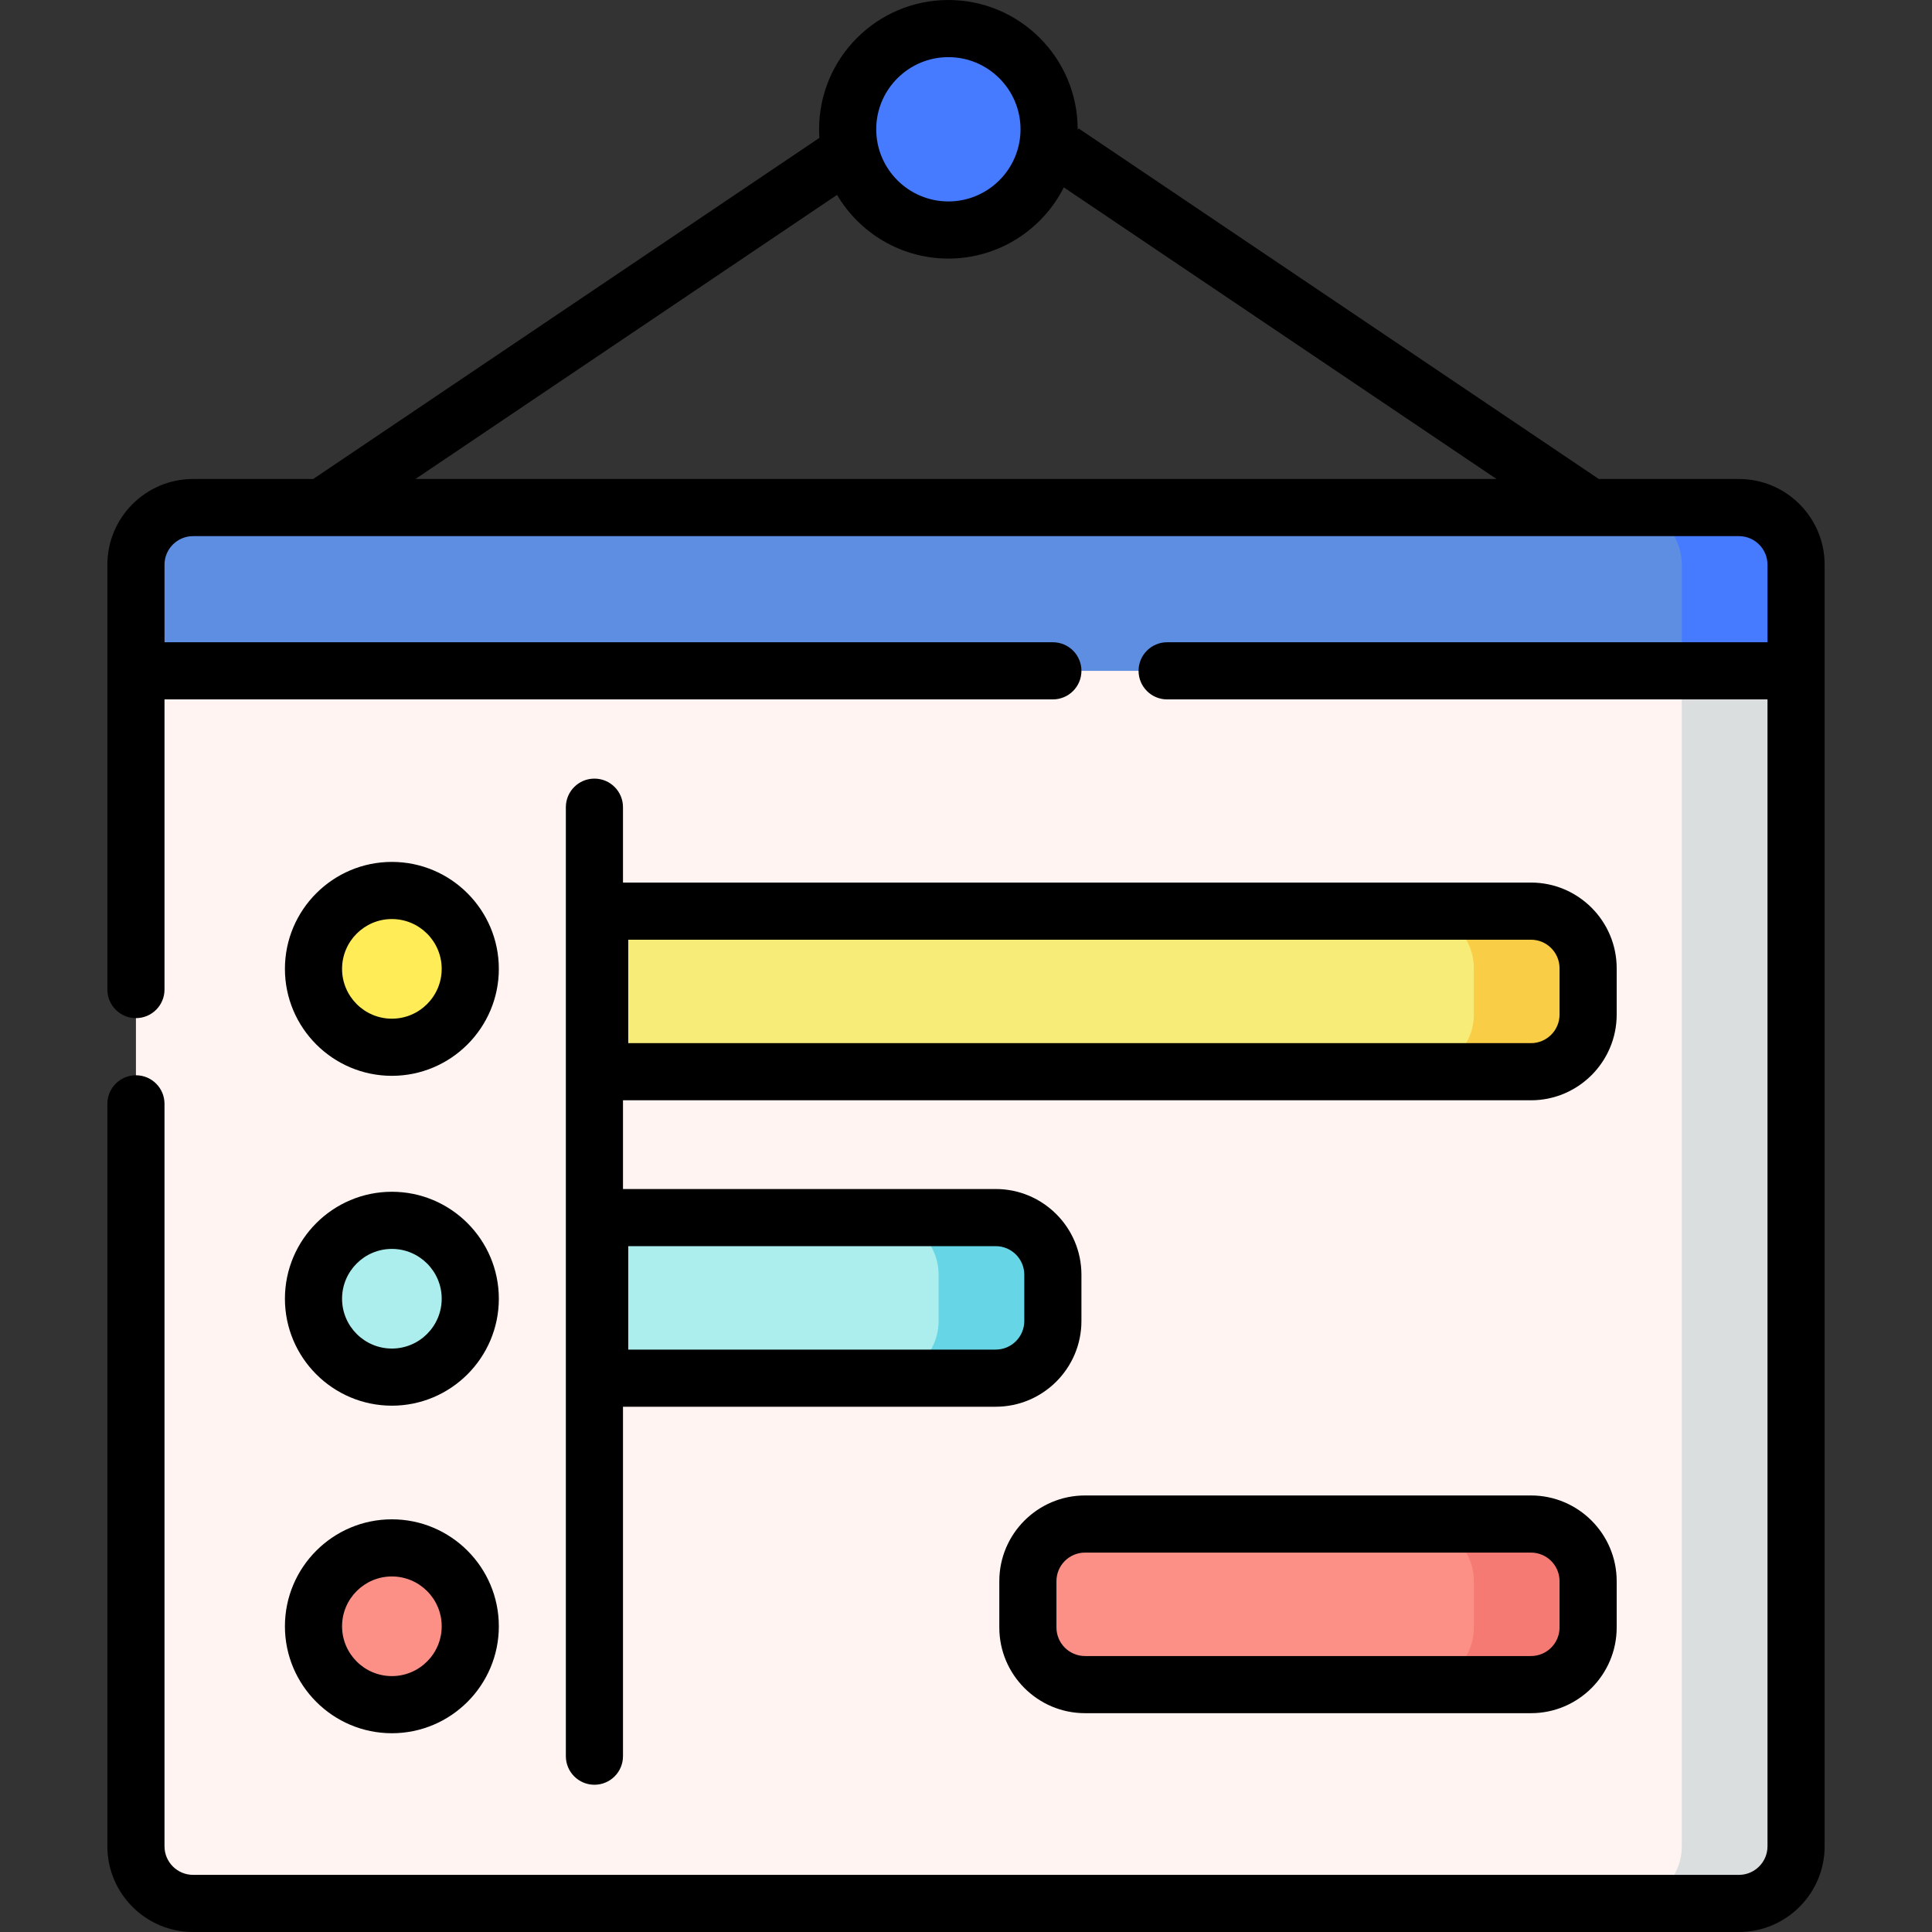
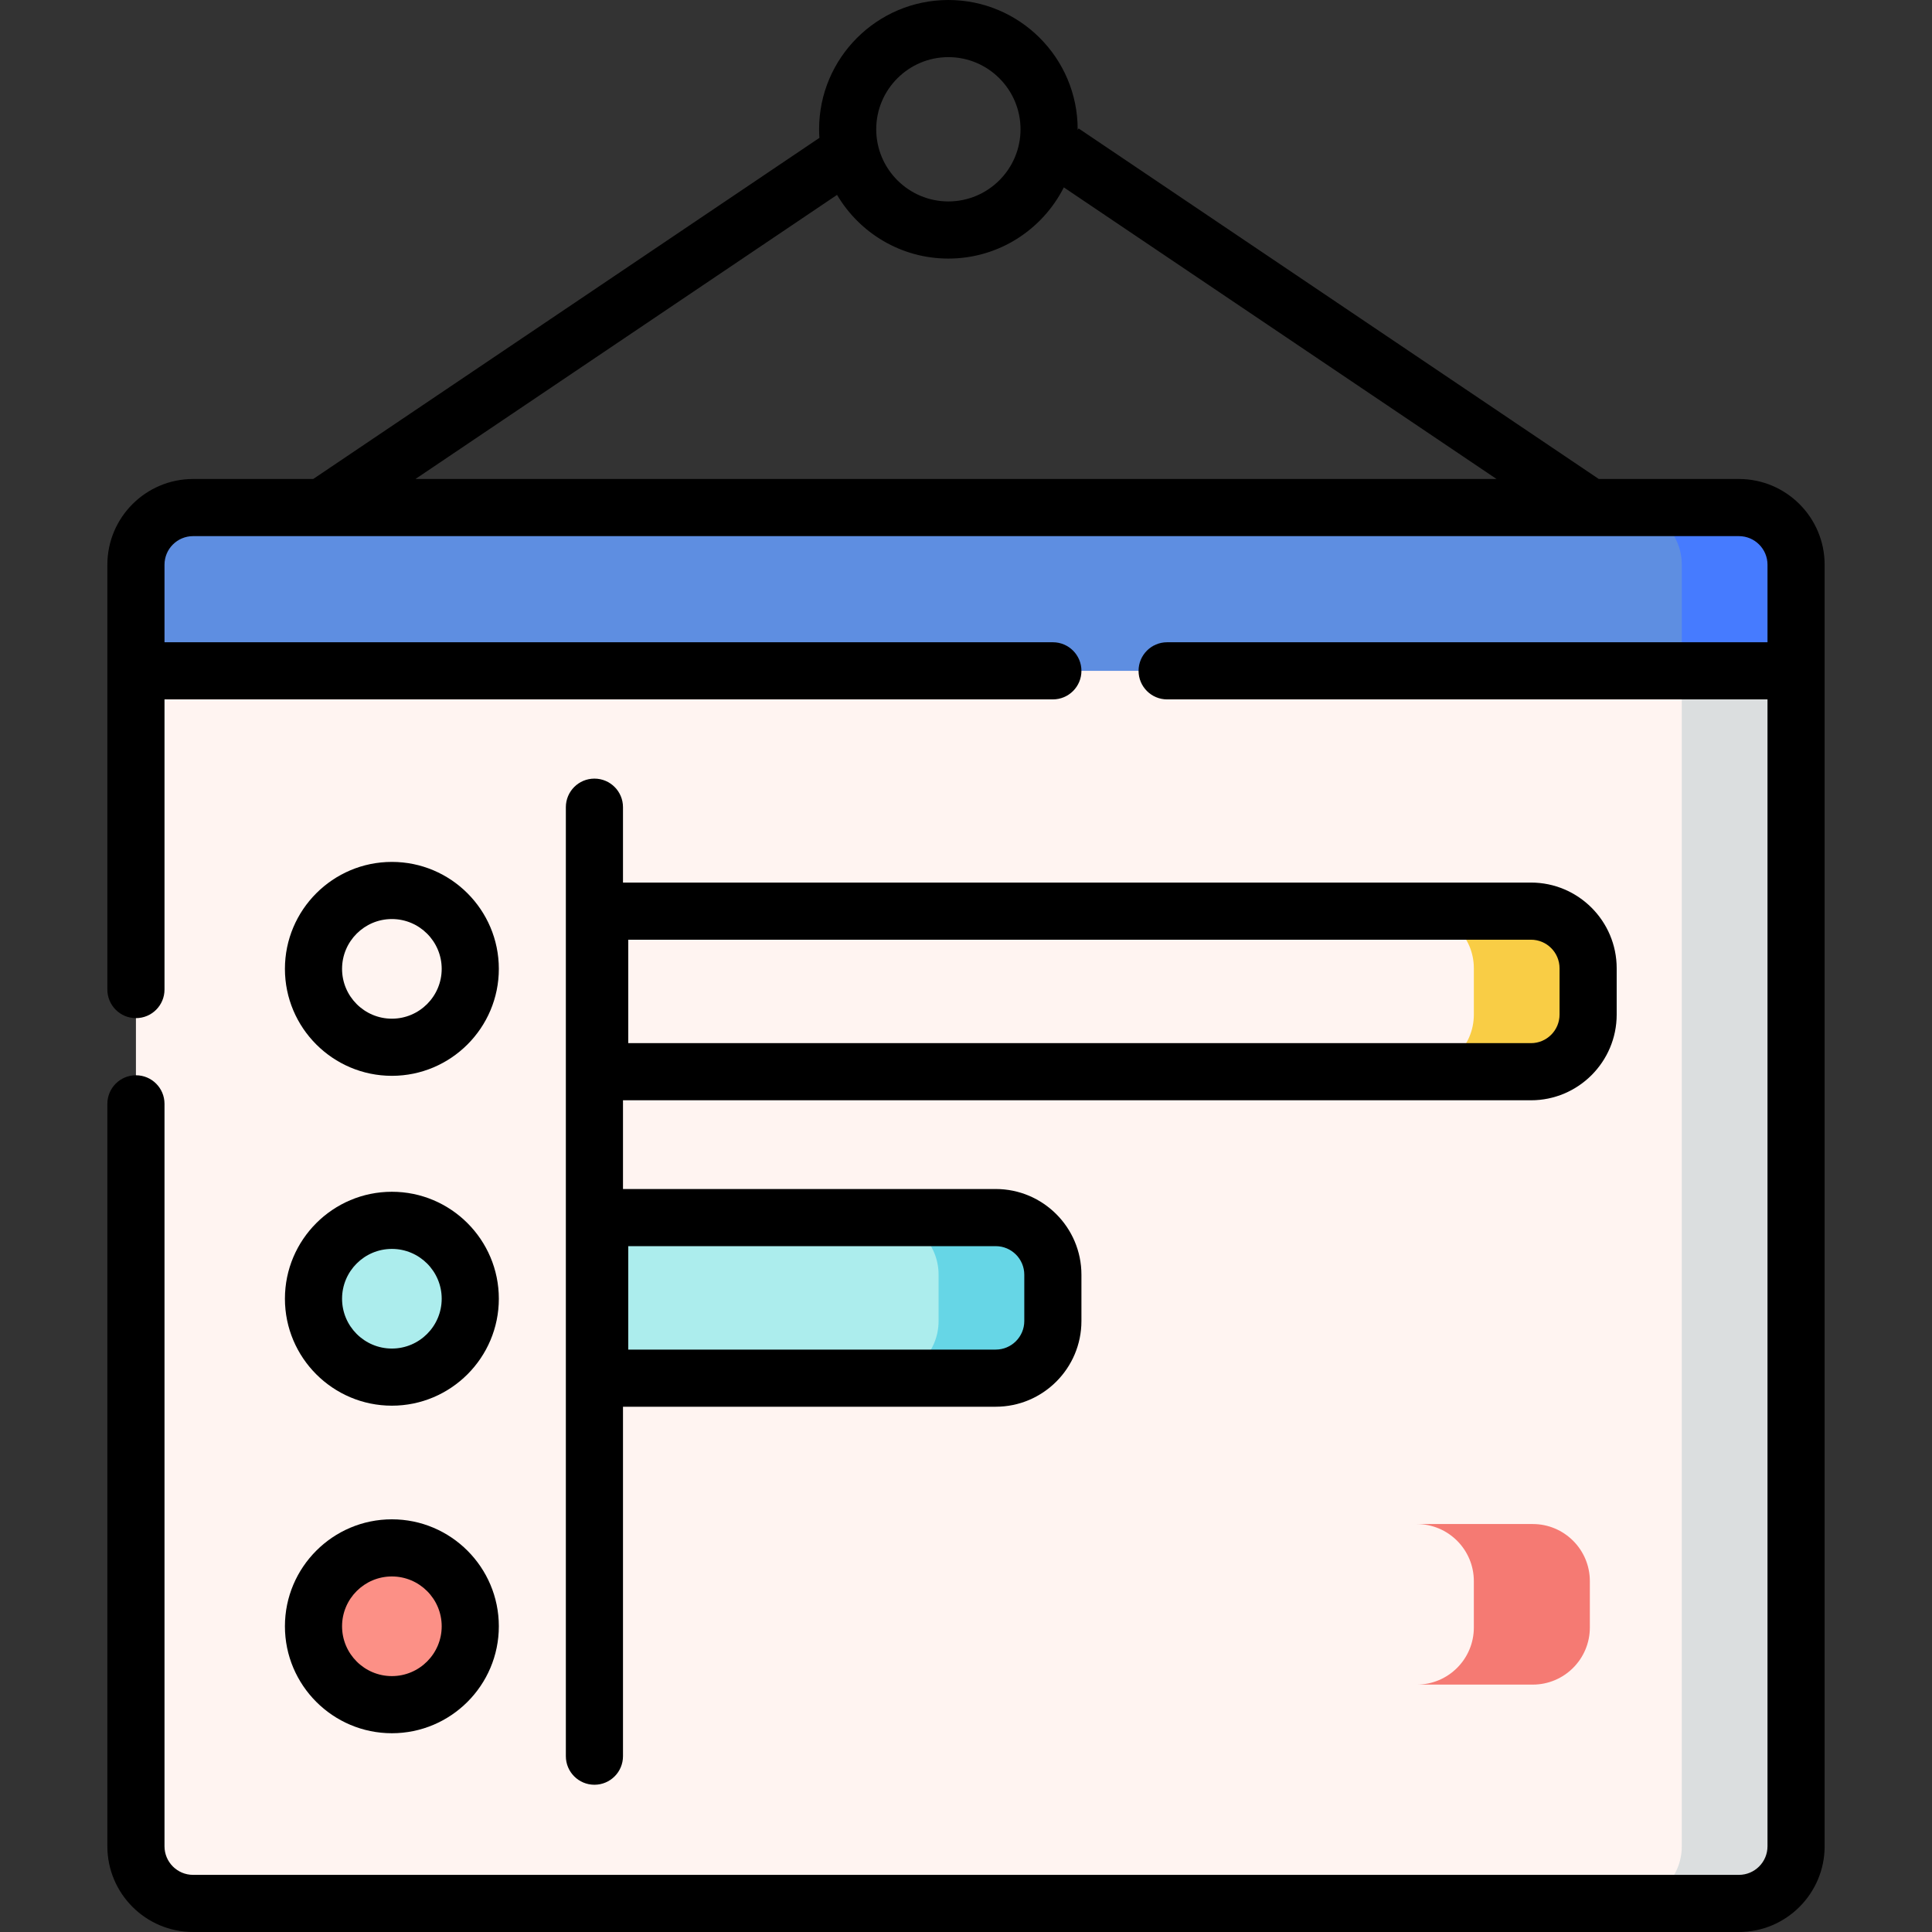
<svg xmlns="http://www.w3.org/2000/svg" version="1.1" id="Capa_1" x="0px" y="0px" viewBox="0 0 507.207 507.207" style="enable-background:new 0 0 507.207 507.207;" xml:space="preserve">
  <rect x="0" y="0" width="507.207" height="507.207" fill="#333333" stroke="none" />
  <g>
    <g>
-       <path style="fill:#FFF4F1;" d="M456.52,502.879H50.687c-8.284,0-15-6.716-15-15V151.423c0-8.284,6.716-15,15-15H456.52    c8.284,0,15,6.716,15,15v336.456C471.52,496.163,464.804,502.879,456.52,502.879z" />
+       <path style="fill:#FFF4F1;" d="M456.52,502.879H50.687c-8.284,0-15-6.716-15-15V151.423c0-8.284,6.716-15,15-15H456.52    c8.284,0,15,6.716,15,15v336.456C471.52,496.163,464.804,502.879,456.52,502.879" />
    </g>
    <g>
      <path style="fill:#DBDEDF;" d="M456.52,133.251h-30c8.284,0,15,6.716,15,15v336.456c0,8.284-6.716,15-15,15h30    c8.284,0,15-6.716,15-15V148.251C471.52,139.967,464.804,133.251,456.52,133.251z" />
    </g>
    <g>
      <path style="fill:#5E8EE1;" d="M471.52,176.112v-27.861c0-8.284-6.716-15-15-15H50.687c-8.284,0-15,6.716-15,15v27.861H471.52z" />
    </g>
    <g>
      <path style="fill:#467BFF;" d="M456.52,133.251h-30c8.284,0,15,6.716,15,15v27.861h30v-27.861    C471.52,139.967,464.804,133.251,456.52,133.251z" />
    </g>
    <g>
-       <circle style="fill:#467BFF;" cx="248.978" cy="33.941" r="26.441" />
-     </g>
+       </g>
    <g>
-       <path style="fill:#F7EC77;" d="M401.928,281.356H157.433V239.2h244.495c8.284,0,15,6.716,15,15v12.156    C416.928,274.64,410.212,281.356,401.928,281.356z" />
-     </g>
+       </g>
    <g>
      <path style="fill:#F9CD45;" d="M401.928,239.2h-30c8.284,0,15,6.716,15,15v12.156c0,8.284-6.716,15-15,15h30    c8.284,0,15-6.716,15-15V254.2C416.928,245.916,410.212,239.2,401.928,239.2z" />
    </g>
    <g>
      <path style="fill:#ACEDED;" d="M261.407,361.807h-88.974c-8.284,0-15-6.716-15-15v-12.156c0-8.284,6.716-15,15-15h88.974    c8.284,0,15,6.716,15,15v12.156C276.407,355.092,269.691,361.807,261.407,361.807z" />
    </g>
    <g>
      <path style="fill:#66D6E6;" d="M261.407,319.651h-30c8.284,0,15,6.715,15,15v12.156c0,8.285-6.716,15-15,15h30    c8.284,0,15-6.715,15-15v-12.156C276.407,326.367,269.691,319.651,261.407,319.651z" />
    </g>
    <g>
-       <path style="fill:#FC9086;" d="M401.928,442.259H284.849c-8.284,0-15-6.716-15-15v-12.156c0-8.284,6.716-15,15-15h117.078    c8.284,0,15,6.716,15,15v12.156C416.928,435.543,410.212,442.259,401.928,442.259z" />
-     </g>
+       </g>
    <g>
      <path style="fill:#F57A73;" d="M402.382,400.103h-30.454c8.284,0,15,6.716,15,15v12.156c0,8.284-6.716,15-15,15h30.454    c8.284,0,15-6.716,15-15v-12.156C417.382,406.818,410.666,400.103,402.382,400.103z" />
    </g>
    <g>
-       <circle style="fill:#FFEC56;" cx="102.88" cy="254.356" r="20.579" />
-     </g>
+       </g>
    <g>
      <circle style="fill:#ACEDED;" cx="102.88" cy="340.954" r="20.579" />
    </g>
    <g>
      <circle style="fill:#FC9086;" cx="102.88" cy="426.946" r="20.579" />
    </g>
    <g>
      <path d="M456.52,125.751h-36.791l-136.56-92.029l-0.254,0.377c0-0.053,0.004-0.104,0.004-0.157    C282.919,15.226,267.694,0,248.978,0s-33.941,15.226-33.941,33.941c0,0.757,0.034,1.506,0.083,2.251L82.227,125.751h-31.54    c-12.406,0-22.5,10.093-22.5,22.5v111.538c0,4.142,3.357,7.5,7.5,7.5s7.5-3.358,7.5-7.5v-76.177h233.22c4.143,0,7.5-3.358,7.5-7.5    s-3.357-7.5-7.5-7.5H43.187v-20.361c0-4.136,3.364-7.5,7.5-7.5H456.52c4.136,0,7.5,3.364,7.5,7.5v20.361H306.407    c-4.143,0-7.5,3.358-7.5,7.5s3.357,7.5,7.5,7.5H464.02v301.095c0,4.136-3.364,7.5-7.5,7.5H50.687c-4.136,0-7.5-3.364-7.5-7.5    V289.789c0-4.142-3.357-7.5-7.5-7.5s-7.5,3.358-7.5,7.5v194.918c0,12.407,10.094,22.5,22.5,22.5H456.52    c12.406,0,22.5-10.093,22.5-22.5V148.251C479.02,135.844,468.926,125.751,456.52,125.751z M248.978,15    c10.444,0,18.941,8.497,18.941,18.941s-8.497,18.941-18.941,18.941s-18.941-8.497-18.941-18.941S238.534,15,248.978,15z     M219.747,51.163c5.912,9.997,16.798,16.72,29.231,16.72c13.232,0,24.712-7.616,30.307-18.69l113.602,76.558H109.068    L219.747,51.163z" />
-       <path d="M401.927,392.603H284.849c-12.406,0-22.5,10.093-22.5,22.5v12.156c0,12.407,10.094,22.5,22.5,22.5h117.078    c12.406,0,22.5-10.093,22.5-22.5v-12.156C424.427,402.696,414.333,392.603,401.927,392.603z M409.427,427.259    c0,4.136-3.364,7.5-7.5,7.5H284.849c-4.136,0-7.5-3.364-7.5-7.5v-12.156c0-4.136,3.364-7.5,7.5-7.5h117.078    c4.136,0,7.5,3.364,7.5,7.5V427.259z" />
      <path d="M156.053,204.409c-4.143,0-7.5,3.358-7.5,7.5v249.14c0,4.142,3.357,7.5,7.5,7.5s7.5-3.358,7.5-7.5v-91.742h97.854    c12.406,0,22.5-10.093,22.5-22.5v-12.156c0-12.407-10.094-22.5-22.5-22.5h-97.854v-23.295h238.374c12.406,0,22.5-10.093,22.5-22.5    V254.2c0-12.407-10.094-22.5-22.5-22.5H163.553v-19.791C163.553,207.767,160.196,204.409,156.053,204.409z M164.933,327.151    h96.474c4.136,0,7.5,3.364,7.5,7.5v12.156c0,4.136-3.364,7.5-7.5,7.5h-96.474V327.151z M164.933,246.7h236.994    c4.136,0,7.5,3.364,7.5,7.5v12.156c0,4.136-3.364,7.5-7.5,7.5H164.933V246.7z" />
      <path d="M102.88,282.435c15.482,0,28.079-12.596,28.079-28.079s-12.597-28.08-28.079-28.08s-28.079,12.597-28.079,28.08    S87.398,282.435,102.88,282.435z M102.88,241.276c7.212,0,13.079,5.868,13.079,13.08s-5.867,13.079-13.079,13.079    s-13.079-5.867-13.079-13.079S95.668,241.276,102.88,241.276z" />
      <path d="M102.88,369.033c15.482,0,28.079-12.597,28.079-28.08s-12.597-28.079-28.079-28.079s-28.079,12.596-28.079,28.079    S87.398,369.033,102.88,369.033z M102.88,327.875c7.212,0,13.079,5.867,13.079,13.079s-5.867,13.08-13.079,13.08    s-13.079-5.868-13.079-13.08S95.668,327.875,102.88,327.875z" />
      <path d="M102.88,455.025c15.482,0,28.079-12.596,28.079-28.079s-12.597-28.08-28.079-28.08s-28.079,12.597-28.079,28.08    S87.398,455.025,102.88,455.025z M102.88,413.867c7.212,0,13.079,5.868,13.079,13.08s-5.867,13.079-13.079,13.079    s-13.079-5.867-13.079-13.079S95.668,413.867,102.88,413.867z" />
    </g>
  </g>
  <g>
</g>
  <g>
</g>
  <g>
</g>
  <g>
</g>
  <g>
</g>
  <g>
</g>
  <g>
</g>
  <g>
</g>
  <g>
</g>
  <g>
</g>
  <g>
</g>
  <g>
</g>
  <g>
</g>
  <g>
</g>
  <g>
</g>
</svg>